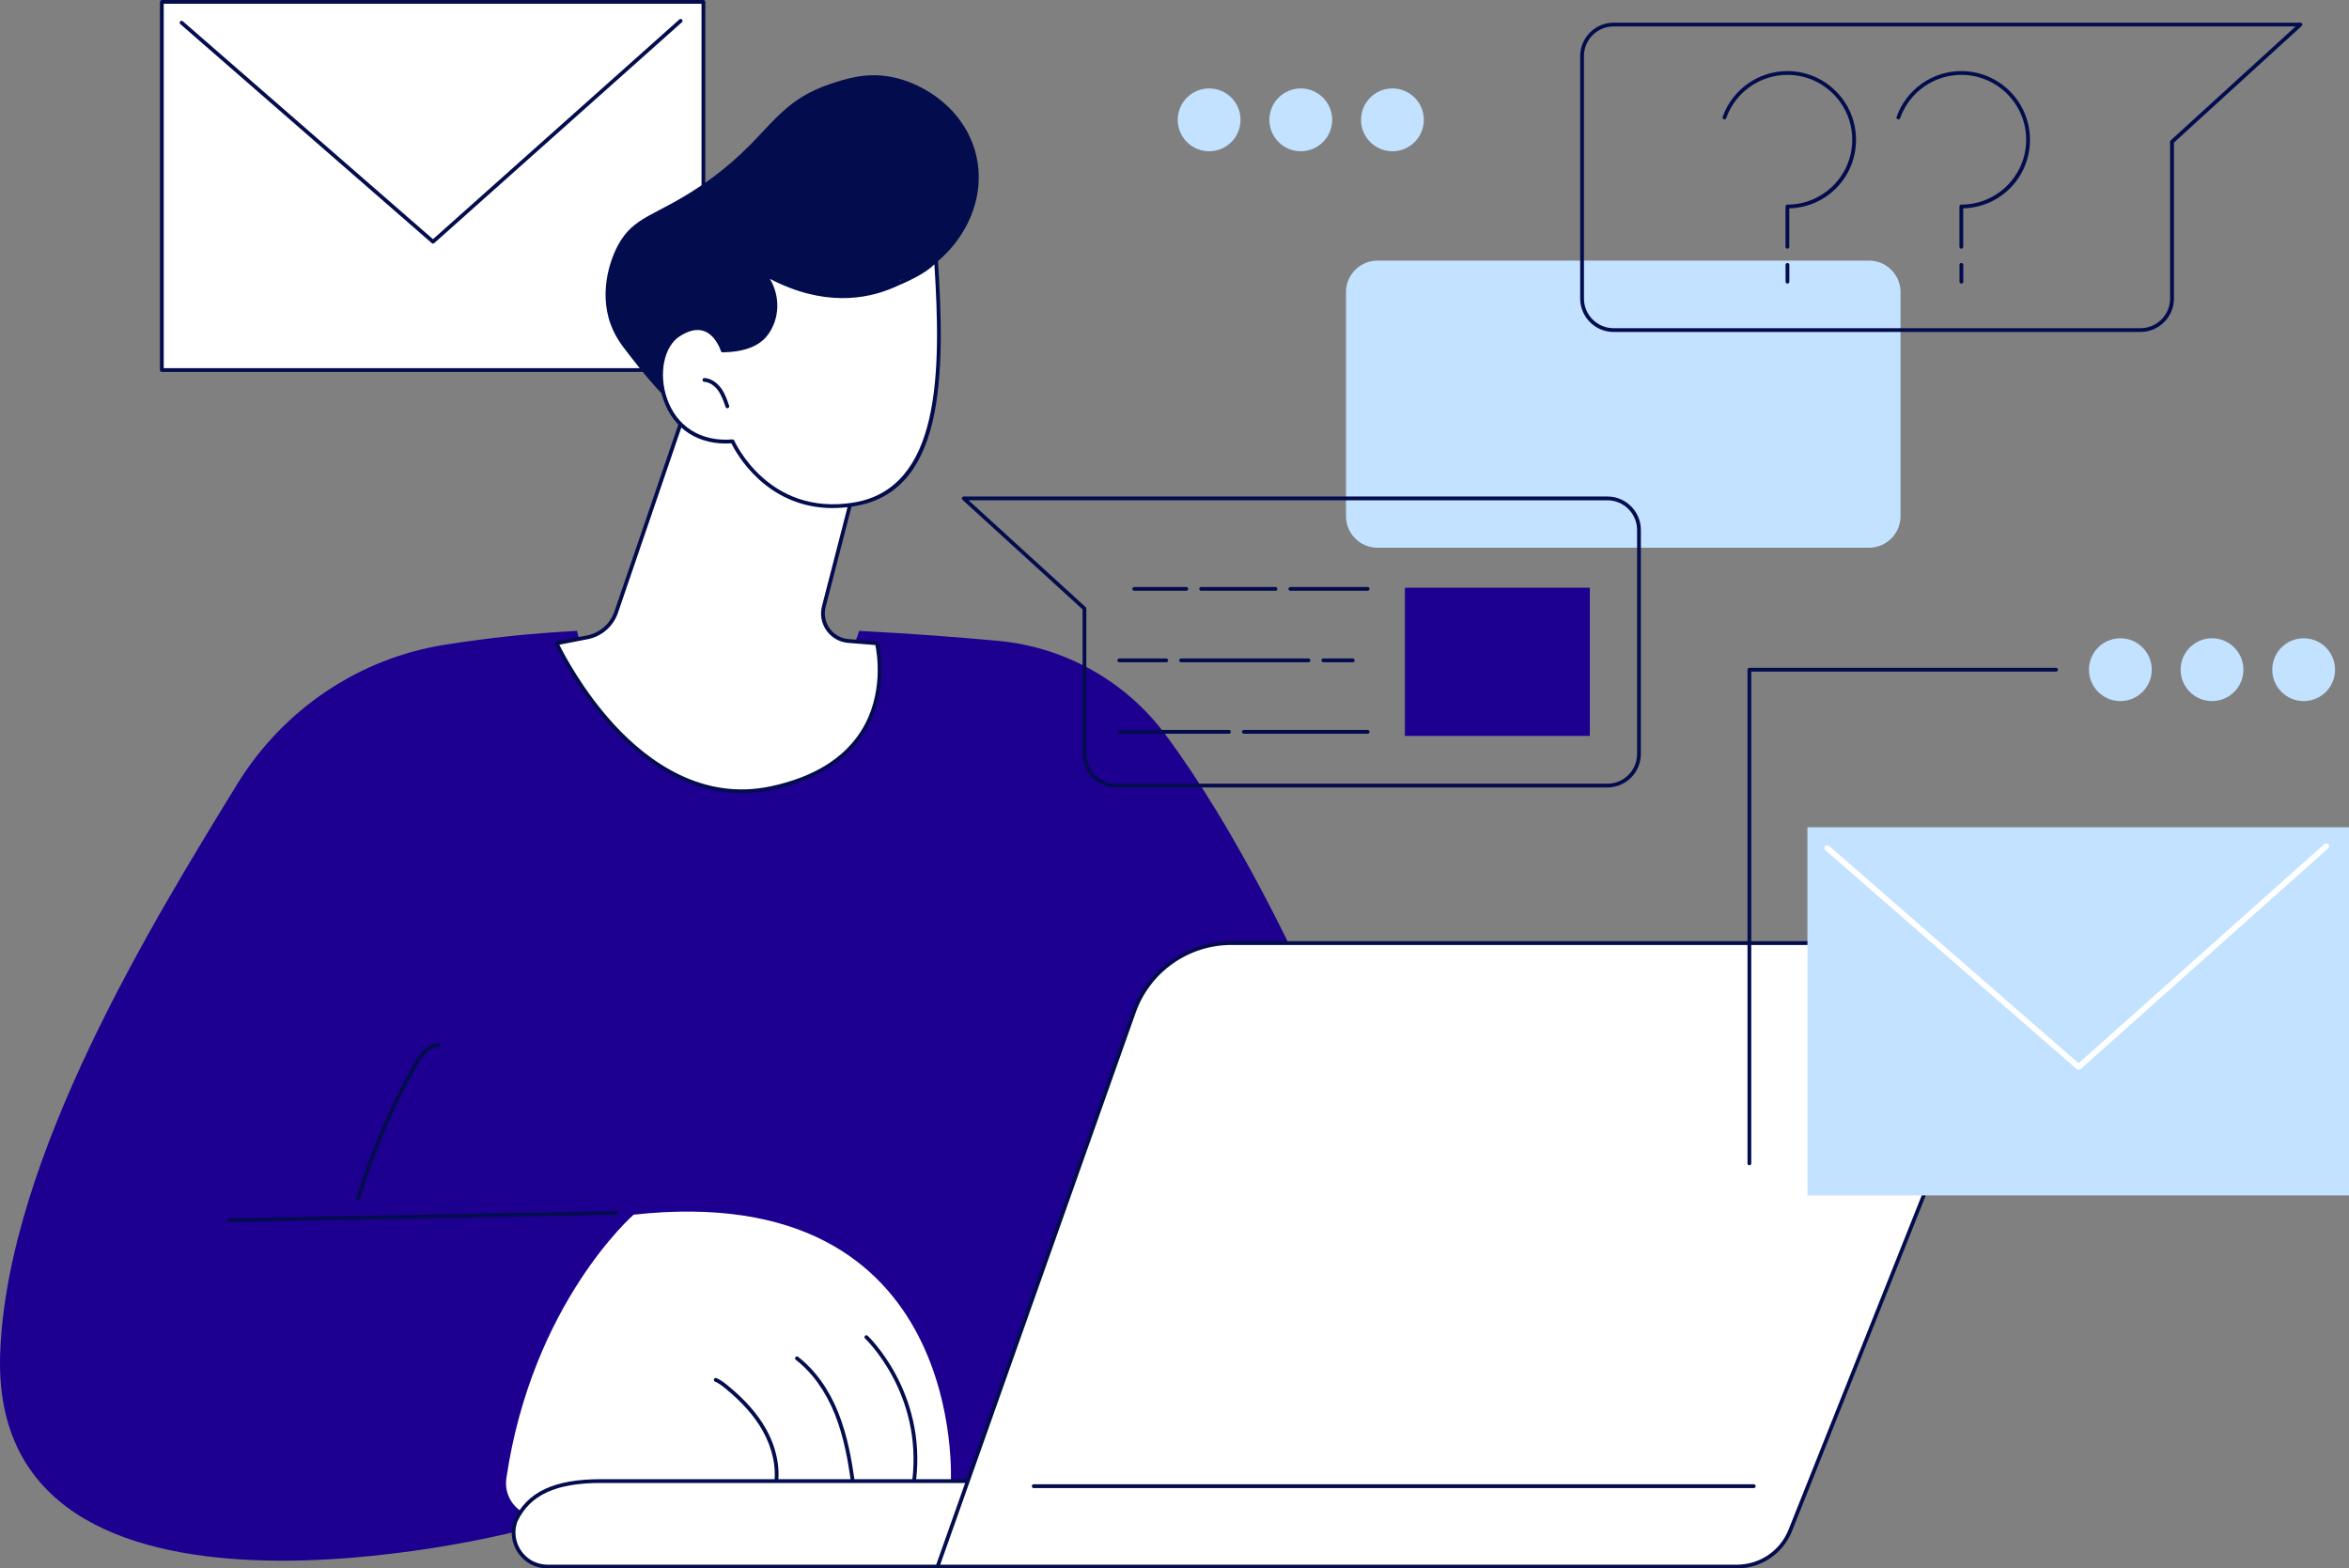
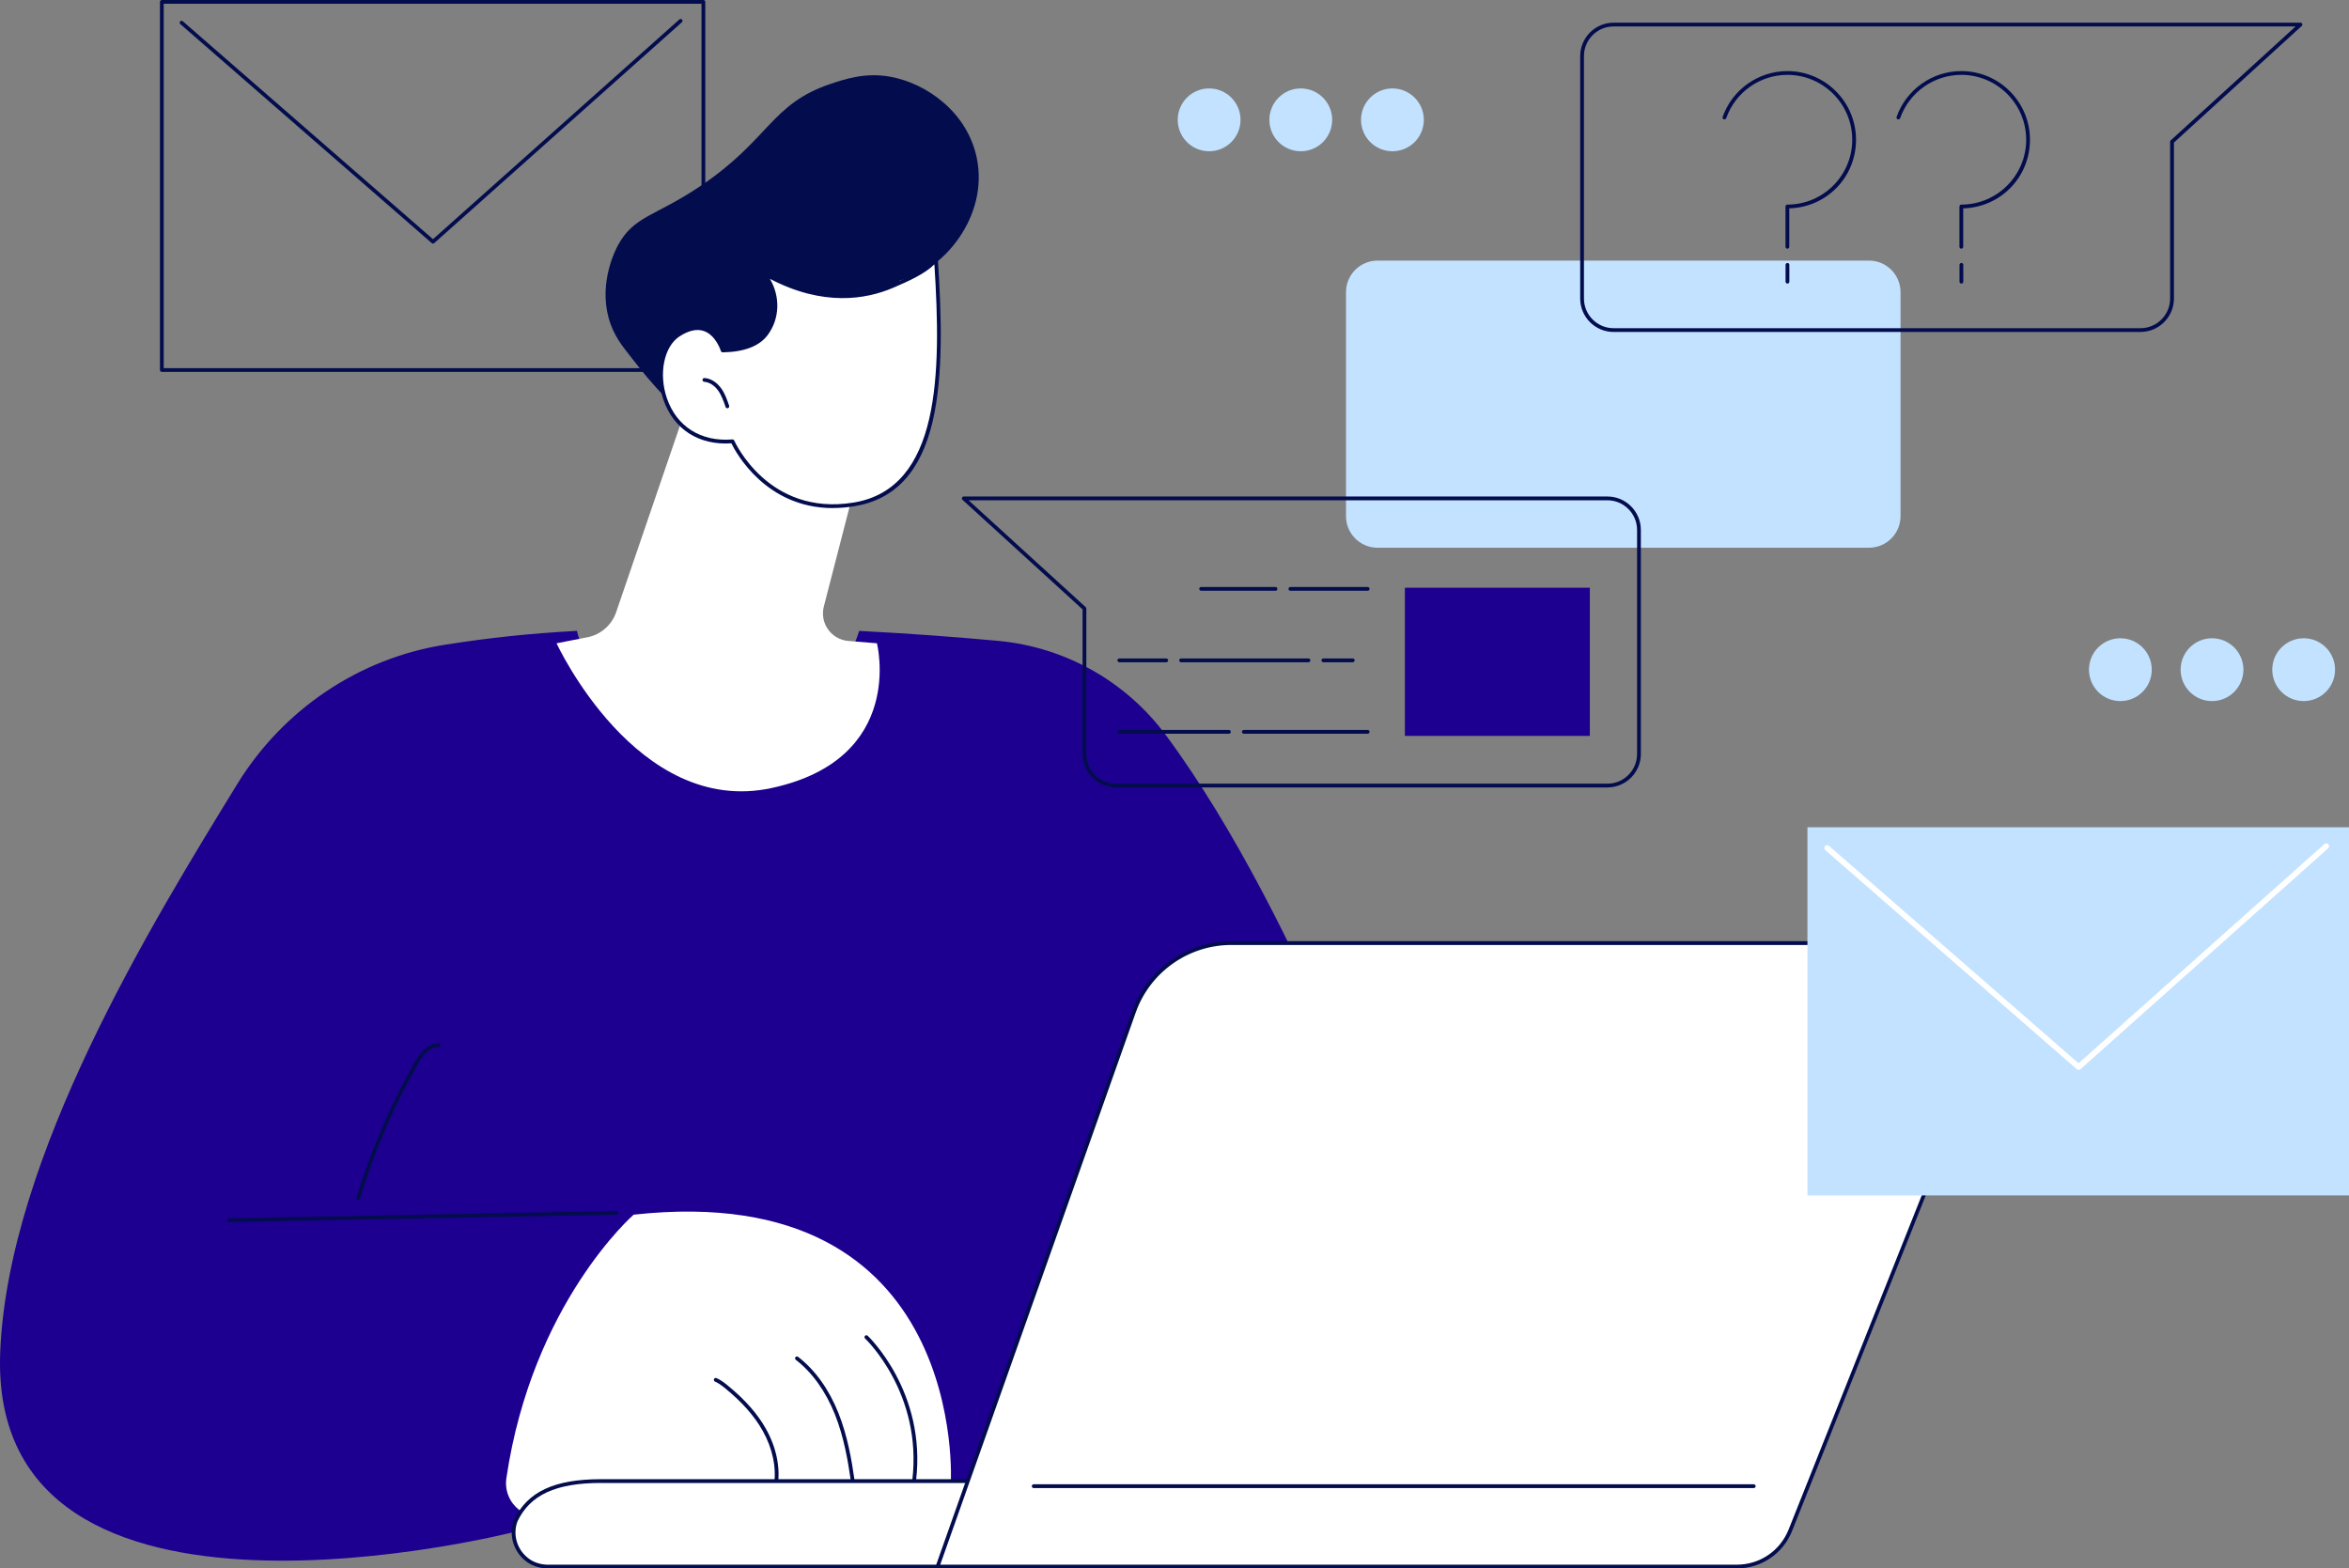
<svg xmlns="http://www.w3.org/2000/svg" id="Layer_2" viewBox="0 0 1200 801.35">
  <rect x="0" y="0" width="1200" height="801.35" fill="#808080" stroke="none" />
  <defs>
    <style>.cls-1{fill:#030d4e;}.cls-2{fill:#fff;}.cls-3{fill:#c2e2ff;}.cls-4{fill:#1d008f;}</style>
  </defs>
  <g id="Illustration">
    <g id="Contact_us">
      <g>
        <g>
-           <rect class="cls-2" x="82.68" y=".97" width="276.66" height="188.1" />
          <path class="cls-1" d="M359.33,190.03H82.68c-.53,0-.97-.43-.97-.97V.97c0-.53,.43-.97,.97-.97H359.34c.53,0,.97,.43,.97,.97V189.07c0,.53-.43,.97-.97,.97h0Zm-275.69-1.93H358.37V1.93H83.64V188.1h0Z" />
        </g>
        <path class="cls-1" d="M221.2,124.44c-.23,0-.45-.08-.64-.24L92.12,12.31c-.4-.35-.44-.96-.09-1.36,.35-.4,.96-.44,1.36-.09l127.81,111.34L347.07,9.93c.4-.35,1.01-.32,1.36,.08,.35,.4,.32,1.01-.08,1.36l-126.51,112.83c-.18,.16-.41,.24-.64,.24h0Z" />
      </g>
      <g>
        <g>
          <path class="cls-4" d="M595.63,375.66c-20.4-27.56-51.57-45.08-85.71-48.23-19.44-1.79-43.82-3.7-71-5.09-1.5,4.9-3.59,9.63-6.3,14.11-7.88,12.97-20.22,22.96-33.98,29.16-13.76,6.2-29.16,9.01-44.2,7.19-14.73-1.78-28.73-8.05-38.91-19.02-8.3-8.94-18.25-19.74-20.8-31.47-24.66,1.4-44.1,3.44-67.25,7.07-44.18,6.92-82.99,33.22-106.37,71.36C78.26,470.64,4.08,590.82,.11,690.82c-6.39,161.17,263.59,91.65,263.59,91.65l285.49-21.74,170.24-131.77s-52.99-157.64-123.8-253.31h0Z" />
          <g>
            <path class="cls-2" d="M258.7,755.16c-2.01,13.57,11.73,24.06,24.27,18.5,25.64-11.36,53.41-17.09,81.46-16.81l121.3,1.21s9.47-156.34-162.03-137.46c0,0-51.75,45.04-65,134.55h0Z" />
            <path class="cls-1" d="M396.39,759.63s-.09,0-.14-.01c-.53-.08-.89-.57-.82-1.1,1.28-8.79-.78-18.55-5.8-27.5-4.2-7.48-10.4-14.53-18.97-21.55-1.64-1.34-3.41-2.73-5.41-3.61-.49-.21-.71-.78-.5-1.27s.78-.71,1.27-.5c2.23,.97,4.12,2.45,5.86,3.88,8.76,7.18,15.12,14.4,19.44,22.1,5.22,9.31,7.36,19.51,6.02,28.72-.07,.48-.48,.83-.95,.83h0Z" />
            <path class="cls-1" d="M435.59,757.38c-.47,0-.88-.35-.95-.83-1.47-10.39-3.59-22.55-8.13-33.94-4.7-11.79-11.61-21.42-19.98-27.85-.42-.33-.5-.93-.18-1.35,.33-.42,.93-.51,1.35-.18,8.64,6.64,15.77,16.55,20.6,28.67,4.62,11.57,6.76,23.88,8.25,34.38,.07,.53-.29,1.01-.82,1.09-.04,0-.09,0-.14,0h0Z" />
            <path class="cls-1" d="M467,757.38s-.08,0-.11,0c-.53-.07-.91-.54-.84-1.07,5.3-44.44-23.81-72.15-24.11-72.43-.39-.36-.41-.97-.05-1.37,.37-.39,.97-.41,1.37-.05,.3,.28,30.13,28.63,24.7,74.07-.06,.49-.48,.85-.96,.85h0Z" />
          </g>
          <g>
            <g>
              <path class="cls-2" d="M883.81,800.38H280.14c-3.57,0-7.15-.92-10.1-2.95-6.9-4.75-9.3-13.24-6.57-20.55,7.12-14.93,21.83-20.19,43.59-20.19H923.42l-8,21.75c-4.93,13.19-17.53,21.93-31.61,21.93h0Z" />
              <path class="cls-1" d="M280.14,801.35c-4,0-7.68-1.08-10.64-3.11-7.04-4.85-9.89-13.76-6.93-21.68,6.87-14.42,20.58-20.82,44.49-20.82H923.42c.31,0,.61,.15,.79,.41,.18,.26,.22,.59,.11,.88l-8,21.75c-5.05,13.5-18.11,22.57-32.52,22.57H280.14Zm26.92-43.68c-23.07,0-36.24,6.06-42.71,19.64-2.62,7.01-.06,14.99,6.25,19.34,2.64,1.81,5.94,2.78,9.55,2.78H883.81c13.6,0,25.94-8.56,30.71-21.31l7.52-20.44H307.05Z" />
            </g>
            <g>
              <path class="cls-2" d="M887.23,800.38c12.07,0,22.93-7.36,27.39-18.58l106.87-268.3c2.84-7.12,1.96-15.18-2.34-21.53-4.3-6.34-11.46-10.14-19.12-10.14h-371.01c-22.36,0-42.29,14.09-49.75,35.17l-100.31,283.37h408.27Z" />
              <path class="cls-1" d="M887.23,801.35H478.95c-.31,0-.61-.15-.79-.41-.18-.26-.23-.58-.12-.88l100.31-283.37c7.58-21.42,27.94-35.82,50.66-35.82h371.01c7.99,0,15.44,3.95,19.92,10.57,4.48,6.61,5.4,15,2.44,22.42l-106.87,268.3c-4.64,11.66-15.75,19.19-28.29,19.19h0Zm-406.91-1.93h406.91c11.75,0,22.15-7.05,26.5-17.97l106.87-268.3c2.72-6.83,1.88-14.54-2.24-20.63-4.12-6.08-10.97-9.72-18.32-9.72h-371.01c-21.9,0-41.53,13.88-48.84,34.53l-99.86,282.08h0Z" />
            </g>
            <path class="cls-1" d="M895.91,760.29h-367.84c-.53,0-.97-.43-.97-.97s.43-.97,.97-.97h367.84c.53,0,.97,.43,.97,.97s-.43,.97-.97,.97Z" />
          </g>
          <path class="cls-1" d="M116.99,624.4c-.53,0-.95-.42-.97-.95-.01-.53,.42-.97,.95-.98l197.83-3.76c.53-.03,.97,.42,.98,.95,.01,.53-.42,.97-.95,.98l-197.83,3.76h-.02Z" />
          <path class="cls-1" d="M183.06,613.18c-.09,0-.18-.01-.28-.04-.51-.15-.8-.69-.65-1.2,7.19-23.96,17.12-47.13,29.5-68.87,2.5-4.39,6.49-10.21,12.49-10.01,.53,.02,.95,.46,.93,1-.02,.53-.48,.95-1,.93-4.91-.18-8.49,5.08-10.74,9.03-12.31,21.61-22.17,44.65-29.33,68.47-.13,.42-.51,.69-.93,.69h0Z" />
        </g>
        <g>
          <g>
            <path class="cls-2" d="M350.12,209.41l-35.35,103.36c-2.26,6.61-7.87,11.5-14.72,12.83l-15.73,3.06s40.91,88.85,109.87,73.96c68.95-14.88,53.79-73.96,53.79-73.96l-14.59-1.18c-8.73-.71-14.72-9.12-12.53-17.61l16.39-63.52s-66.81-53.87-87.13-36.95h0Z" />
-             <path class="cls-1" d="M378.92,405.25c-23.21,0-45.84-11.33-66.24-33.36-18.73-20.23-29.14-42.59-29.24-42.82-.13-.27-.12-.58,.02-.84,.13-.26,.38-.45,.67-.51l15.73-3.06c6.49-1.26,11.86-5.94,14-12.2l35.34-103.37c.06-.17,.16-.32,.3-.43,20.68-17.23,85.6,34.72,88.35,36.94,.29,.24,.42,.63,.33,.99l-16.39,63.52c-.97,3.77-.24,7.75,2.02,10.92,2.26,3.17,5.77,5.17,9.65,5.48l14.59,1.18c.41,.03,.75,.32,.86,.72,.06,.24,6.04,24.36-7.1,45.63-9.12,14.76-25.08,24.69-47.42,29.51-5.17,1.12-10.33,1.67-15.46,1.67h0Zm-93.19-75.87c2.34,4.74,12.24,23.79,28.4,41.23,17.02,18.37,44.69,38.67,79.84,31.08,21.8-4.7,37.33-14.33,46.17-28.62,11.51-18.61,7.87-39.53,7.04-43.49l-13.88-1.12c-4.45-.36-8.48-2.65-11.07-6.28s-3.43-8.2-2.32-12.52l16.24-62.91c-6.05-4.78-66.38-51.72-85.21-36.74l-35.26,103.1c-2.36,6.91-8.29,12.08-15.45,13.47l-14.5,2.82h0Z" />
          </g>
          <path class="cls-1" d="M499.03,80.9c6.04,29.82-17.17,56.86-37.24,61.84-.71,.18-1.43,.33-2.12,.48-.43,1.48-.95,2.95-1.63,4.41-7.9,17.28-30.5,25.69-49.47,23.97-5.5,5.89-12.67,14.09-20.27,24.45-24.27,33.1-41.49,18.22-66.7-14.56-3.36-4.36-8.2-9.94-10.71-19.17-4.98-18.35,3.64-34.87,4.74-36.9,8.23-15.23,18.82-14.66,42.09-30.3,35.39-23.78,36-41.94,66.42-52.21,8.05-2.72,18.18-6,30.83-3.68,18.4,3.38,39.29,18.11,44.06,41.66h0Z" />
          <g>
            <path class="cls-2" d="M374.2,225.49s17.12,39.55,61.97,32.24,45.99-64.37,41.98-125.01c-4.48,5.73-14.52,10.14-22.44,13.51-32.26,13.72-61.26-4.27-65.53-6.57,7.68,9.44,7.7,22.27,1.23,30.95-3.57,4.79-10.31,8.25-22.22,8.45,0,0-5.68-18.99-22.6-7.97s-10.62,57.54,27.62,54.38h0Z" />
            <path class="cls-1" d="M425.49,259.59c-34.28,0-49.61-28.47-51.87-33.09-16.59,1.12-29.55-7.2-34.75-22.37-4.58-13.36-1.42-28.23,7.19-33.84,5.31-3.46,10.14-4.43,14.36-2.89,5.89,2.16,8.67,8.53,9.45,10.69,10-.29,16.99-2.99,20.76-8.05,6.48-8.69,5.99-20.93-1.2-29.77-.29-.36-.29-.87,0-1.23,.29-.35,.79-.45,1.2-.24,.22,.12,.51,.28,.86,.48,27.83,15.6,50.07,11.9,63.84,6.05,6.99-2.97,17.56-7.47,22.06-13.22,.24-.31,.66-.44,1.04-.33,.38,.12,.65,.46,.68,.86,1.82,27.61,2.93,59.04-2.69,82.79-6.08,25.69-19.2,39.83-40.09,43.23-3.81,.62-7.42,.9-10.84,.9h0Zm-51.28-35.07c.38,0,.73,.23,.88,.58,.17,.39,17.37,38.77,60.93,31.67,44.45-7.24,44.88-66.21,41.32-121.7-4.83,4.8-13.1,8.57-21.25,12.04-13.7,5.83-35.55,9.59-62.78-4.65,5.38,9.09,5.07,20.4-1.13,28.72-4.23,5.68-11.96,8.65-22.97,8.84h-.02c-.42,0-.8-.28-.93-.69-.02-.08-2.45-7.92-8.51-10.14-3.61-1.32-7.86-.41-12.63,2.7-7.91,5.15-10.73,19.03-6.42,31.6,4.96,14.48,17.45,22.34,33.43,21.02h.08Z" />
          </g>
          <path class="cls-1" d="M371.57,208.58c-.4,0-.77-.25-.91-.65-.99-2.9-2.02-5.9-3.8-8.38-1.92-2.67-4.5-4.3-7.09-4.48-.53-.04-.93-.5-.9-1.03,.04-.53,.5-.94,1.03-.9,3.17,.22,6.28,2.14,8.53,5.28,1.95,2.71,3.02,5.85,4.05,8.88,.17,.51-.1,1.05-.6,1.23-.1,.04-.21,.05-.31,.05h0Z" />
        </g>
      </g>
      <g>
        <path class="cls-3" d="M954.78,279.85h-251.05c-8.9,0-16.12-7.22-16.12-16.12v-114.47c0-8.9,7.22-16.12,16.12-16.12h251.05c8.9,0,16.12,7.22,16.12,16.12v114.47c0,8.9-7.22,16.12-16.12,16.12Z" />
        <path class="cls-1" d="M1093.48,169.61h-269.15c-9.42,0-17.08-7.67-17.08-17.09V28.67c0-9.42,7.66-17.09,17.08-17.09h350.88c.4,0,.76,.24,.9,.62,.14,.37,.04,.79-.25,1.06l-65.29,59.58v79.67c0,9.42-7.66,17.09-17.08,17.09ZM824.32,13.51c-8.35,0-15.15,6.8-15.15,15.16v123.85c0,8.36,6.8,15.16,15.15,15.16h269.15c8.35,0,15.15-6.8,15.15-15.16V72.42c0-.27,.11-.53,.31-.71l63.77-58.19h-348.39Z" />
        <g>
          <path class="cls-1" d="M913.1,127.06c-.53,0-.97-.43-.97-.97v-20.59c0-.53,.43-.97,.97-.97,18.27,0,33.13-14.87,33.13-33.14s-14.86-33.14-33.13-33.14c-14.03,0-26.58,8.88-31.25,22.11-.18,.5-.73,.77-1.23,.59-.5-.18-.77-.73-.59-1.23,4.94-13.99,18.23-23.4,33.07-23.4,19.33,0,35.06,15.73,35.06,35.07s-15.21,34.55-34.1,35.06v19.64c0,.53-.43,.97-.97,.97Z" />
          <path class="cls-1" d="M913.13,144.88c-.53,0-.97-.43-.97-.97v-8.58c0-.53,.43-.97,.97-.97s.97,.43,.97,.97v8.58c0,.53-.43,.97-.97,.97Z" />
        </g>
        <g>
          <path class="cls-1" d="M1001.96,127.06c-.53,0-.97-.43-.97-.97v-20.59c0-.53,.43-.97,.97-.97,18.27,0,33.13-14.87,33.13-33.14s-14.86-33.14-33.13-33.14c-14.03,0-26.58,8.88-31.25,22.11-.18,.5-.73,.77-1.23,.59-.5-.18-.77-.73-.59-1.23,4.94-13.99,18.23-23.4,33.07-23.4,19.33,0,35.06,15.73,35.06,35.07s-15.21,34.55-34.1,35.06v19.64c0,.53-.43,.97-.97,.97Z" />
          <path class="cls-1" d="M1001.99,144.88c-.53,0-.97-.43-.97-.97v-8.58c0-.53,.43-.97,.97-.97s.97,.43,.97,.97v8.58c0,.53-.43,.97-.97,.97Z" />
        </g>
        <g>
          <path class="cls-1" d="M821.16,402.32h-251.05c-9.42,0-17.08-7.67-17.08-17.09v-73.89l-61.35-55.99c-.29-.27-.4-.69-.25-1.06,.14-.37,.5-.62,.9-.62h328.83c9.42,0,17.08,7.67,17.08,17.09v114.47c0,9.42-7.66,17.09-17.08,17.09h0ZM494.82,255.61l59.83,54.6c.2,.18,.31,.44,.31,.71v74.32c0,8.36,6.8,15.16,15.15,15.16h251.05c8.35,0,15.15-6.8,15.15-15.16v-114.47c0-8.36-6.8-15.16-15.15-15.16H494.82Z" />
          <rect class="cls-4" x="717.7" y="300.28" width="94.48" height="75.7" />
          <g>
            <path class="cls-1" d="M698.67,301.84h-39.47c-.53,0-.97-.43-.97-.97s.43-.97,.97-.97h39.47c.53,0,.97,.43,.97,.97s-.43,.97-.97,.97Z" />
            <path class="cls-1" d="M651.59,301.84h-37.98c-.53,0-.97-.43-.97-.97s.43-.97,.97-.97h37.98c.53,0,.97,.43,.97,.97s-.43,.97-.97,.97Z" />
-             <path class="cls-1" d="M606.01,301.84h-26.58c-.53,0-.97-.43-.97-.97s.43-.97,.97-.97h26.58c.53,0,.97,.43,.97,.97s-.43,.97-.97,.97Z" />
            <path class="cls-1" d="M691.06,338.36h-15.02c-.53,0-.97-.43-.97-.97s.43-.97,.97-.97h15.02c.53,0,.97,.43,.97,.97s-.43,.97-.97,.97Z" />
            <path class="cls-1" d="M668.44,338.36h-65.07c-.53,0-.97-.43-.97-.97s.43-.97,.97-.97h65.07c.53,0,.97,.43,.97,.97s-.43,.97-.97,.97Z" />
            <path class="cls-1" d="M595.77,338.36h-23.95c-.53,0-.97-.43-.97-.97s.43-.97,.97-.97h23.95c.53,0,.97,.43,.97,.97s-.43,.97-.97,.97Z" />
            <path class="cls-1" d="M698.67,374.87h-63.25c-.53,0-.97-.43-.97-.97s.43-.97,.97-.97h63.25c.53,0,.97,.43,.97,.97s-.43,.97-.97,.97Z" />
            <path class="cls-1" d="M627.81,374.87h-55.99c-.53,0-.97-.43-.97-.97s.43-.97,.97-.97h55.99c.53,0,.97,.43,.97,.97s-.43,.97-.97,.97Z" />
          </g>
        </g>
        <g>
          <g>
            <ellipse class="cls-3" cx="1176.84" cy="342.15" rx="16.04" ry="16.05" />
            <ellipse class="cls-3" cx="1130.02" cy="342.15" rx="16.04" ry="16.05" />
            <ellipse class="cls-3" cx="1083.2" cy="342.15" rx="16.04" ry="16.05" />
          </g>
-           <path class="cls-1" d="M893.69,595.34c-.53,0-.97-.43-.97-.97v-252.22c0-.53,.43-.97,.97-.97h156.69c.53,0,.97,.43,.97,.97s-.43,.97-.97,.97h-155.73v251.26c0,.53-.43,.97-.97,.97h0Z" />
        </g>
        <g>
          <ellipse class="cls-3" cx="711.33" cy="61.23" rx="16.04" ry="16.05" />
          <ellipse class="cls-3" cx="664.51" cy="61.23" rx="16.04" ry="16.05" />
          <ellipse class="cls-3" cx="617.69" cy="61.23" rx="16.04" ry="16.05" />
        </g>
        <g>
          <rect class="cls-3" x="923.34" y="422.66" width="276.66" height="188.1" />
          <path class="cls-2" d="M1061.87,546.61c-.34,0-.68-.12-.95-.35l-128.45-111.9c-.6-.53-.66-1.44-.14-2.04,.53-.6,1.44-.67,2.04-.14l127.49,111.06,125.56-111.98c.59-.53,1.51-.48,2.05,.12,.53,.59,.48,1.51-.12,2.05l-126.51,112.83c-.27,.24-.62,.37-.96,.37h0Z" />
        </g>
      </g>
    </g>
  </g>
</svg>